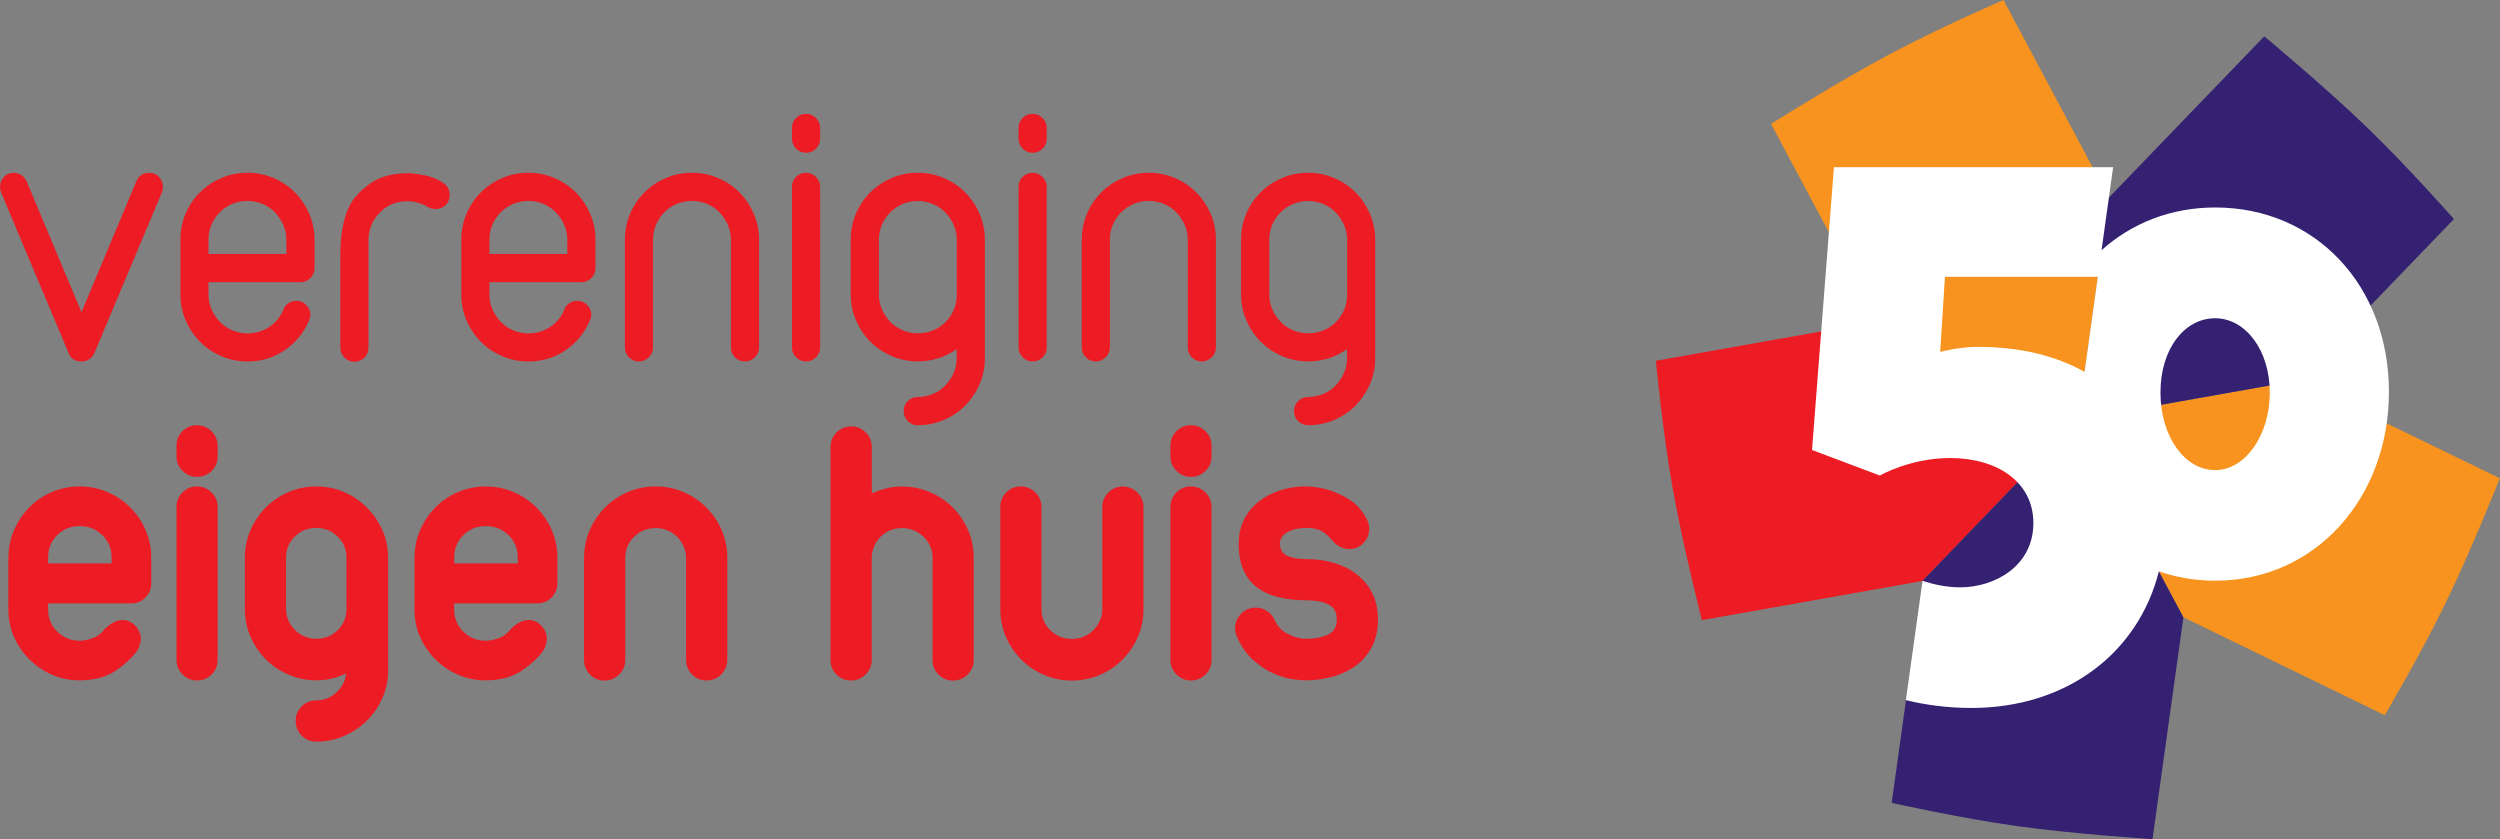
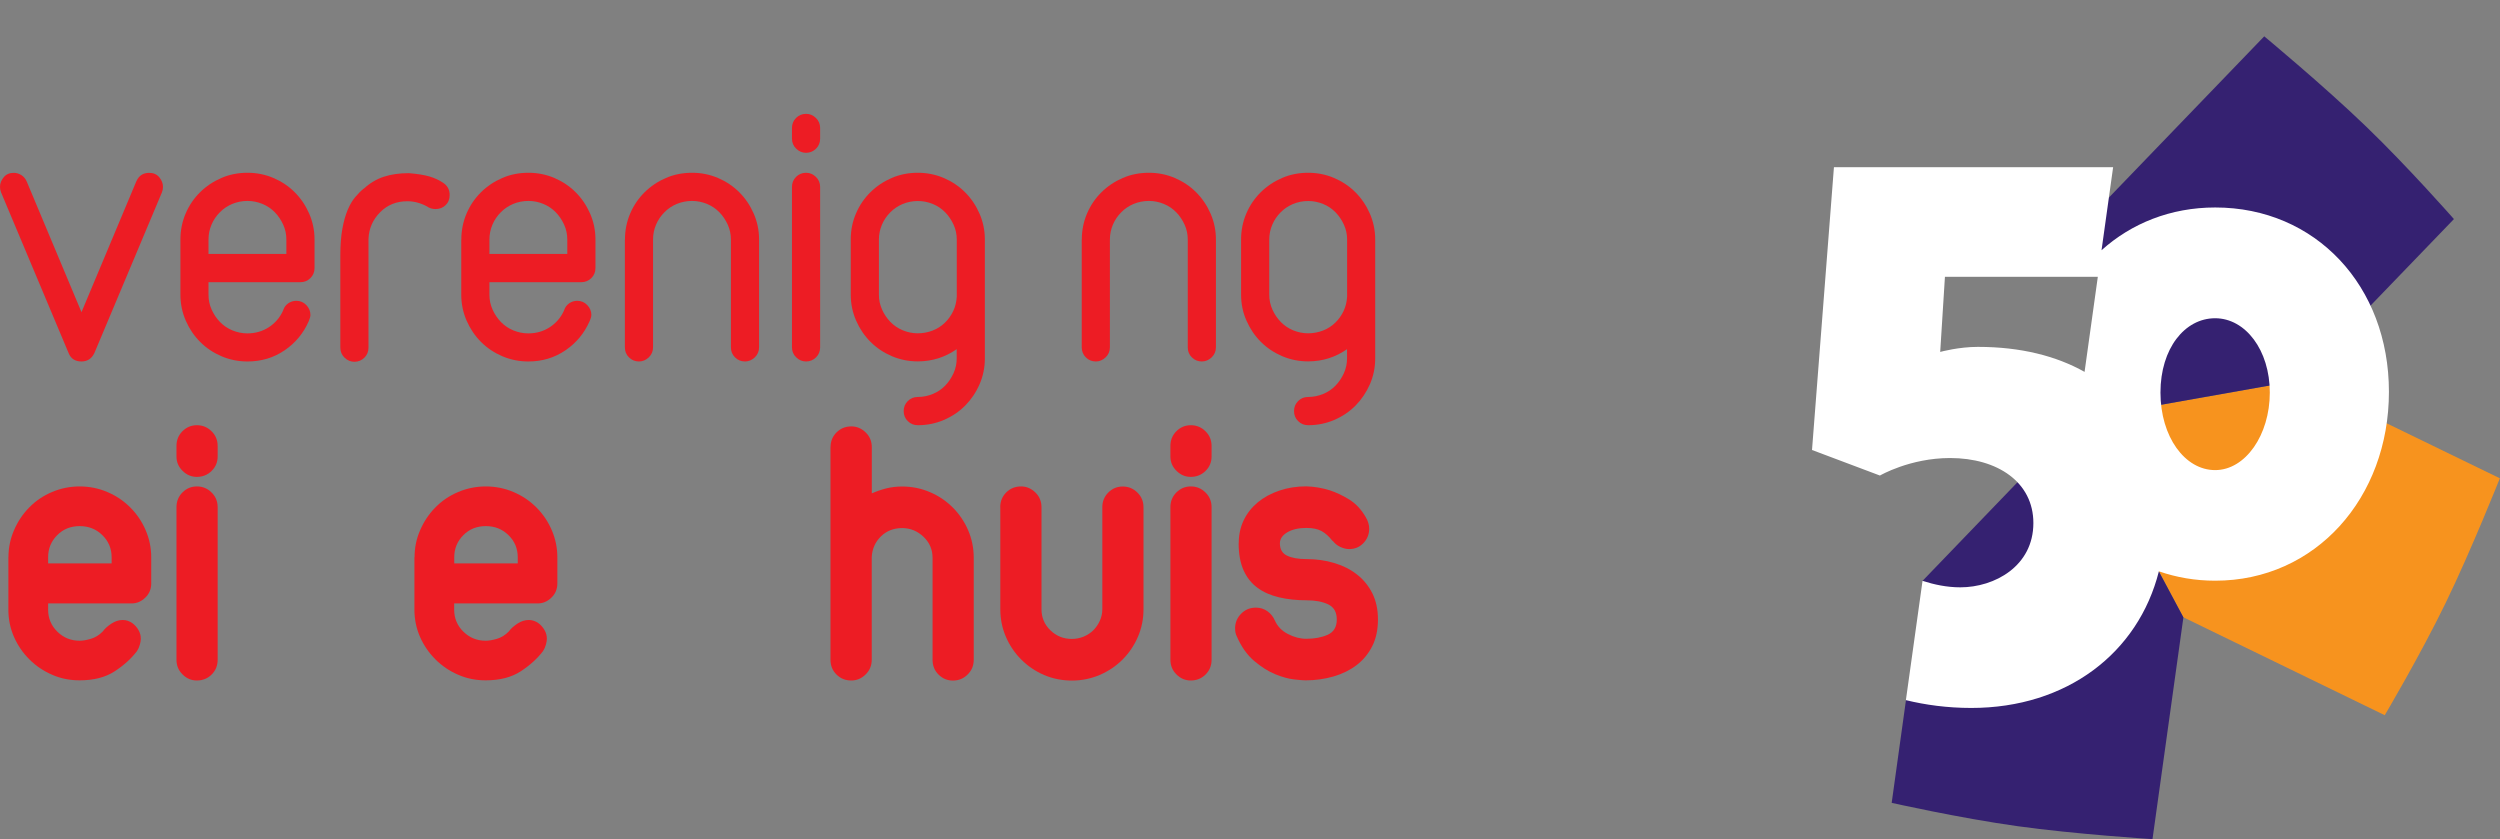
<svg xmlns="http://www.w3.org/2000/svg" id="Laag_2" viewBox="0 0 316.9 106.38" class="css-1ki54i">
  <rect x="0" y="0" width="316.9" height="106.38" fill="#808080" stroke="none" />
  <g id="Layer_1">
    <path d="M.14,24.4c-.09-.22-.14-.45-.14-.71,0-.44.16-.84.47-1.22.31-.38.74-.56,1.27-.56.34,0,.66.09.96.28.3.19.52.45.68.8l6.95,16.58,6.95-16.58c.31-.72.86-1.08,1.64-1.08.53,0,.96.19,1.27.56.31.38.47.78.47,1.22,0,.25-.05.49-.14.71l-8.55,20.34c-.34.72-.89,1.08-1.64,1.08-.81,0-1.36-.36-1.64-1.08L.14,24.4Z" fill="#ed1c24" stroke-width="0" />
    <path d="M22.87,30.36c0-1.16.22-2.25.66-3.29.44-1.03,1.05-1.93,1.83-2.7.78-.77,1.68-1.37,2.7-1.81,1.02-.44,2.12-.66,3.31-.66s2.25.22,3.29.66c1.03.44,1.93,1.04,2.7,1.81.77.77,1.38,1.67,1.83,2.7.45,1.03.68,2.13.68,3.29v3.62c0,.5-.17.92-.52,1.27-.34.34-.77.52-1.27.52h-11.65v1.6c0,.66.13,1.28.4,1.88.27.59.62,1.12,1.06,1.57.44.45.96.81,1.57,1.06.61.25,1.24.38,1.9.38,1,0,1.9-.26,2.7-.77.8-.52,1.4-1.21,1.81-2.09l.05-.14c.12-.34.34-.62.63-.82.3-.2.63-.31,1.01-.31.5,0,.92.18,1.27.54.34.36.52.77.52,1.24,0,.22-.08.5-.23.84-.66,1.5-1.68,2.73-3.05,3.66-1.38.94-2.94,1.41-4.7,1.41-1.16,0-2.25-.22-3.29-.66-1.03-.44-1.93-1.04-2.7-1.81-.77-.77-1.38-1.67-1.83-2.7-.45-1.03-.68-2.13-.68-3.29v-7ZM26.44,32.19h9.86v-1.83c0-.66-.13-1.28-.4-1.88-.27-.59-.62-1.12-1.06-1.57-.44-.45-.96-.81-1.57-1.06-.61-.25-1.24-.38-1.9-.38s-1.33.13-1.93.38c-.59.25-1.12.6-1.57,1.06-.45.45-.81.98-1.06,1.57-.25.6-.38,1.22-.38,1.88v1.83Z" fill="#ed1c24" stroke-width="0" />
    <path d="M46.1,23.93c.78-.72,1.64-1.23,2.56-1.53.92-.3,1.98-.45,3.17-.45,1.1.09,1.96.23,2.61.42.64.19,1.23.46,1.76.82.53.36.8.87.8,1.53,0,.53-.17.96-.52,1.29-.34.33-.77.49-1.27.49-.41,0-.77-.11-1.08-.33-.82-.44-1.64-.66-2.49-.66-1.38,0-2.53.46-3.45,1.39-.92.92-1.42,2.04-1.48,3.36v13.81c0,.5-.17.92-.52,1.27-.35.34-.77.52-1.27.52-.47,0-.88-.17-1.24-.52-.36-.34-.54-.77-.54-1.27v-11.7c0-1.32.09-2.44.26-3.38.17-.94.4-1.74.68-2.4.28-.66.6-1.2.96-1.62.36-.42.71-.78,1.06-1.06" fill="#ed1c24" stroke-width="0" />
    <path d="M58.48,30.36c0-1.16.22-2.25.66-3.29.44-1.03,1.05-1.93,1.83-2.7.78-.77,1.68-1.37,2.7-1.81,1.02-.44,2.12-.66,3.31-.66s2.25.22,3.29.66c1.03.44,1.93,1.04,2.7,1.81.77.77,1.38,1.67,1.83,2.7.45,1.03.68,2.13.68,3.29v3.62c0,.5-.17.92-.52,1.27-.35.34-.77.52-1.27.52h-11.65v1.6c0,.66.13,1.28.4,1.88.27.59.62,1.12,1.06,1.57.44.45.96.81,1.57,1.06.61.25,1.24.38,1.9.38,1,0,1.9-.26,2.7-.77.8-.52,1.4-1.21,1.81-2.09l.05-.14c.12-.34.34-.62.63-.82.3-.2.63-.31,1.01-.31.5,0,.92.18,1.27.54.34.36.52.77.52,1.24,0,.22-.08.5-.24.84-.66,1.5-1.68,2.73-3.05,3.66-1.38.94-2.94,1.41-4.7,1.41-1.16,0-2.25-.22-3.29-.66-1.03-.44-1.93-1.04-2.7-1.81-.77-.77-1.38-1.67-1.83-2.7-.45-1.03-.68-2.13-.68-3.29v-7ZM62.05,32.19h9.86v-1.83c0-.66-.13-1.28-.4-1.88-.27-.59-.62-1.12-1.06-1.57-.44-.45-.96-.81-1.57-1.06-.61-.25-1.24-.38-1.9-.38s-1.33.13-1.93.38c-.59.25-1.12.6-1.57,1.06-.45.45-.81.98-1.06,1.57-.25.6-.38,1.22-.38,1.88v1.83Z" fill="#ed1c24" stroke-width="0" />
    <path d="M79.22,30.36c0-1.16.22-2.25.66-3.29.44-1.03,1.05-1.93,1.83-2.7.78-.77,1.68-1.37,2.7-1.81,1.02-.44,2.12-.66,3.31-.66s2.25.22,3.29.66c1.03.44,1.93,1.04,2.7,1.81.77.77,1.38,1.67,1.83,2.7.45,1.03.68,2.13.68,3.29v13.67c0,.5-.18.92-.54,1.27-.36.34-.78.52-1.24.52-.5,0-.92-.17-1.27-.52-.35-.34-.52-.77-.52-1.27v-13.67c0-.66-.13-1.28-.4-1.88-.27-.59-.62-1.12-1.06-1.57-.44-.45-.96-.81-1.57-1.06-.61-.25-1.24-.38-1.9-.38s-1.33.13-1.93.38c-.6.25-1.12.6-1.57,1.06-.45.45-.81.98-1.06,1.57-.25.59-.38,1.22-.38,1.88v13.67c0,.5-.18.92-.54,1.27-.36.34-.77.52-1.24.52-.5,0-.92-.17-1.27-.52-.35-.34-.52-.77-.52-1.27v-13.67Z" fill="#ed1c24" stroke-width="0" />
    <path d="M100.39,16.22c0-.5.17-.92.52-1.27.34-.34.77-.52,1.27-.52.47,0,.88.17,1.24.52.36.34.54.77.54,1.27v1.36c0,.5-.17.92-.52,1.27-.35.34-.77.52-1.27.52-.47,0-.88-.17-1.24-.52-.36-.35-.54-.77-.54-1.27v-1.36ZM100.39,23.69c0-.5.17-.92.52-1.27.34-.34.77-.52,1.27-.52.47,0,.88.17,1.24.52.36.35.54.77.54,1.27v20.34c0,.5-.17.92-.52,1.27-.35.34-.77.52-1.27.52-.47,0-.88-.17-1.24-.52-.36-.34-.54-.77-.54-1.27v-20.34Z" fill="#ed1c24" stroke-width="0" />
    <path d="M107.84,30.36c0-1.16.22-2.26.66-3.29.44-1.03,1.05-1.93,1.83-2.7.78-.77,1.68-1.37,2.7-1.81,1.02-.44,2.12-.66,3.31-.66s2.25.22,3.29.66c1.03.44,1.93,1.04,2.7,1.81.77.77,1.38,1.67,1.83,2.7.45,1.03.68,2.13.68,3.29v15.08c0,1.16-.23,2.26-.68,3.29-.45,1.03-1.07,1.93-1.83,2.7-.77.77-1.67,1.37-2.7,1.81-1.03.44-2.13.66-3.29.66-.5,0-.92-.17-1.27-.52-.35-.34-.52-.77-.52-1.27s.17-.92.52-1.27c.34-.35.77-.52,1.27-.52.66,0,1.29-.13,1.9-.38.61-.25,1.13-.6,1.57-1.06.44-.45.79-.98,1.06-1.57.27-.6.4-1.22.4-1.88v-1.17c-1.47,1.03-3.12,1.55-4.93,1.55-1.16,0-2.25-.22-3.29-.66-1.03-.44-1.93-1.04-2.7-1.81-.77-.77-1.38-1.67-1.83-2.7-.45-1.03-.68-2.13-.68-3.29v-7ZM111.41,37.36c0,.66.13,1.28.4,1.88.27.6.62,1.12,1.06,1.57.44.45.96.81,1.57,1.06.61.25,1.24.38,1.9.38s1.28-.12,1.88-.35c.59-.23,1.11-.56,1.55-.99.44-.42.79-.92,1.06-1.48.27-.56.41-1.17.45-1.83v-7.23c0-.66-.13-1.28-.4-1.88-.27-.59-.62-1.12-1.06-1.57-.44-.45-.96-.81-1.57-1.06-.61-.25-1.24-.38-1.9-.38s-1.33.13-1.93.38c-.59.25-1.12.6-1.57,1.06-.45.45-.81.98-1.06,1.57-.25.6-.38,1.22-.38,1.88v7Z" fill="#ed1c24" stroke-width="0" />
-     <path d="M129.11,16.22c0-.5.17-.92.52-1.27.34-.34.77-.52,1.27-.52.47,0,.88.17,1.24.52.36.34.54.77.54,1.27v1.36c0,.5-.17.92-.52,1.27-.35.34-.77.52-1.27.52-.47,0-.89-.17-1.24-.52-.36-.35-.54-.77-.54-1.27v-1.36ZM129.11,23.69c0-.5.17-.92.52-1.27.34-.34.77-.52,1.27-.52.47,0,.88.17,1.24.52.36.35.54.77.54,1.27v20.34c0,.5-.17.92-.52,1.27-.35.34-.77.52-1.27.52-.47,0-.89-.17-1.24-.52-.36-.34-.54-.77-.54-1.27v-20.34Z" fill="#ed1c24" stroke-width="0" />
    <path d="M137.13,30.36c0-1.16.22-2.25.66-3.29.44-1.03,1.05-1.93,1.83-2.7.78-.77,1.68-1.37,2.7-1.81,1.02-.44,2.12-.66,3.31-.66s2.25.22,3.29.66c1.03.44,1.93,1.04,2.7,1.81.77.77,1.38,1.67,1.83,2.7.45,1.03.68,2.13.68,3.29v13.67c0,.5-.18.92-.54,1.27-.36.34-.77.52-1.24.52-.5,0-.92-.17-1.27-.52-.35-.34-.52-.77-.52-1.27v-13.67c0-.66-.13-1.28-.4-1.88-.27-.59-.62-1.12-1.06-1.57-.44-.45-.96-.81-1.57-1.06-.61-.25-1.24-.38-1.9-.38s-1.33.13-1.93.38c-.6.25-1.12.6-1.57,1.06-.45.45-.81.98-1.06,1.57-.25.59-.38,1.22-.38,1.88v13.67c0,.5-.18.92-.54,1.27-.36.34-.77.52-1.24.52-.5,0-.92-.17-1.27-.52-.34-.34-.52-.77-.52-1.27v-13.67Z" fill="#ed1c24" stroke-width="0" />
    <path d="M157.32,30.36c0-1.16.22-2.26.66-3.29.44-1.03,1.05-1.93,1.83-2.7.78-.77,1.68-1.37,2.7-1.81,1.02-.44,2.12-.66,3.31-.66s2.25.22,3.29.66c1.03.44,1.93,1.04,2.7,1.81.77.77,1.38,1.67,1.83,2.7.45,1.03.68,2.13.68,3.29v15.08c0,1.16-.23,2.26-.68,3.29-.46,1.03-1.07,1.93-1.83,2.7-.77.77-1.67,1.37-2.7,1.81-1.03.44-2.13.66-3.29.66-.5,0-.92-.17-1.27-.52-.35-.34-.52-.77-.52-1.27s.17-.92.52-1.27c.34-.35.77-.52,1.27-.52.66,0,1.29-.13,1.9-.38.61-.25,1.13-.6,1.57-1.06.44-.45.79-.98,1.06-1.57.27-.6.4-1.22.4-1.88v-1.17c-1.47,1.03-3.12,1.55-4.93,1.55-1.16,0-2.25-.22-3.29-.66-1.03-.44-1.93-1.04-2.7-1.81-.77-.77-1.38-1.67-1.83-2.7-.46-1.03-.68-2.13-.68-3.29v-7ZM160.89,37.36c0,.66.13,1.28.4,1.88.27.6.62,1.12,1.06,1.57.44.45.96.81,1.57,1.06.61.25,1.25.38,1.9.38s1.28-.12,1.88-.35c.59-.23,1.11-.56,1.55-.99.44-.42.79-.92,1.06-1.48.27-.56.41-1.17.45-1.83v-7.23c0-.66-.13-1.28-.4-1.88-.27-.59-.62-1.12-1.06-1.57-.44-.45-.96-.81-1.57-1.06-.61-.25-1.25-.38-1.9-.38-.69,0-1.33.13-1.93.38-.59.25-1.12.6-1.57,1.06-.45.45-.81.98-1.06,1.57-.25.6-.38,1.22-.38,1.88v7Z" fill="#ed1c24" stroke-width="0" />
    <path d="M1.07,70.64c0-1.2.24-2.35.71-3.44.47-1.09,1.11-2.05,1.93-2.88.81-.83,1.77-1.48,2.88-1.95,1.11-.47,2.28-.71,3.51-.71s2.41.24,3.51.71c1.11.47,2.07,1.12,2.9,1.95.83.83,1.48,1.79,1.95,2.88.47,1.09.71,2.24.71,3.44v3.32c0,.71-.25,1.32-.76,1.8-.5.49-1.08.73-1.73.73H6.1v.78c0,1.11.39,2.04,1.17,2.8.78.77,1.72,1.15,2.83,1.15.39,0,.86-.08,1.41-.24.55-.16,1.06-.47,1.51-.93.26-.36.63-.69,1.1-1,.47-.31.95-.46,1.44-.46.46,0,.88.15,1.27.44.29.23.54.51.73.85.2.34.29.71.29,1.1,0,.19-.04.44-.12.73-.08.29-.2.57-.37.83-.72.94-1.66,1.8-2.83,2.56-1.17.76-2.65,1.14-4.44,1.14-1.24,0-2.4-.23-3.49-.71-1.09-.47-2.05-1.12-2.88-1.95-.83-.83-1.48-1.78-1.95-2.85-.47-1.07-.71-2.23-.71-3.46v-6.63ZM6.1,71.42h8.05v-.78c0-1.1-.39-2.04-1.17-2.8-.78-.77-1.74-1.15-2.88-1.15s-2.09.38-2.85,1.15c-.76.76-1.15,1.7-1.15,2.8v.78Z" fill="#ed1c24" stroke-width="0" />
-     <path d="M22.37,56.54c0-.75.25-1.37.76-1.88.5-.5,1.11-.76,1.83-.76s1.33.25,1.85.76c.52.5.78,1.13.78,1.88v1.32c0,.71-.25,1.33-.76,1.83-.5.5-1.13.76-1.88.76-.68,0-1.29-.25-1.8-.76-.52-.5-.78-1.11-.78-1.83v-1.32ZM22.37,64.3c0-.75.25-1.37.76-1.88.5-.5,1.11-.76,1.83-.76s1.33.25,1.85.76c.52.5.78,1.13.78,1.88v19.32c0,.75-.25,1.37-.76,1.88-.5.5-1.13.76-1.88.76-.68,0-1.29-.25-1.8-.76-.52-.5-.78-1.13-.78-1.88v-19.32Z" fill="#ed1c24" stroke-width="0" />
-     <path d="M31.04,70.69c0-1.24.24-2.4.71-3.49.47-1.09,1.12-2.05,1.95-2.88.83-.83,1.79-1.48,2.88-1.95,1.09-.47,2.27-.71,3.54-.71s2.4.24,3.49.71c1.09.47,2.05,1.12,2.88,1.95.83.83,1.49,1.79,1.98,2.88.49,1.09.73,2.25.73,3.49v14.29c0,1.24-.24,2.41-.73,3.51-.49,1.11-1.15,2.06-1.98,2.88-.83.81-1.79,1.45-2.88,1.93-1.09.47-2.25.71-3.49.71-.75,0-1.37-.25-1.88-.76-.5-.5-.76-1.13-.76-1.88s.25-1.33.76-1.83c.5-.51,1.13-.76,1.88-.76.94,0,1.78-.33,2.51-1,.73-.67,1.15-1.47,1.24-2.42-1.17.59-2.42.88-3.76.88-1.24,0-2.41-.24-3.51-.71-1.11-.47-2.07-1.12-2.9-1.95-.83-.83-1.48-1.79-1.95-2.88-.47-1.09-.71-2.25-.71-3.49v-6.54ZM36.26,77.22c0,.52.11,1.01.32,1.46.21.46.49.85.83,1.2.34.34.75.61,1.22.8.47.2.97.29,1.49.29,1.01,0,1.88-.34,2.61-1.02.73-.68,1.13-1.53,1.19-2.54v-6.73c0-1.04-.37-1.93-1.12-2.66-.75-.73-1.64-1.1-2.68-1.1-1.11,0-2.02.37-2.76,1.1-.73.73-1.1,1.62-1.1,2.66v6.54Z" fill="#ed1c24" stroke-width="0" />
+     <path d="M22.37,56.54c0-.75.25-1.37.76-1.88.5-.5,1.11-.76,1.83-.76s1.33.25,1.85.76c.52.5.78,1.13.78,1.88v1.32c0,.71-.25,1.33-.76,1.83-.5.5-1.13.76-1.88.76-.68,0-1.29-.25-1.8-.76-.52-.5-.78-1.11-.78-1.83ZM22.37,64.3c0-.75.25-1.37.76-1.88.5-.5,1.11-.76,1.83-.76s1.33.25,1.85.76c.52.5.78,1.13.78,1.88v19.32c0,.75-.25,1.37-.76,1.88-.5.5-1.13.76-1.88.76-.68,0-1.29-.25-1.8-.76-.52-.5-.78-1.13-.78-1.88v-19.32Z" fill="#ed1c24" stroke-width="0" />
    <path d="M52.55,70.64c0-1.2.23-2.35.71-3.44.47-1.09,1.11-2.05,1.93-2.88.81-.83,1.77-1.48,2.88-1.95,1.11-.47,2.28-.71,3.51-.71s2.41.24,3.51.71c1.11.47,2.07,1.12,2.9,1.95.83.83,1.48,1.79,1.95,2.88.47,1.09.71,2.24.71,3.44v3.32c0,.71-.25,1.32-.76,1.8-.5.49-1.08.73-1.73.73h-10.59v.78c0,1.11.39,2.04,1.17,2.8.78.77,1.72,1.15,2.83,1.15.39,0,.86-.08,1.41-.24.55-.16,1.06-.47,1.51-.93.26-.36.63-.69,1.1-1,.47-.31.95-.46,1.44-.46.46,0,.88.15,1.27.44.29.23.54.51.73.85.2.34.29.71.29,1.1,0,.19-.04.44-.12.73-.08.29-.2.57-.37.83-.72.94-1.66,1.8-2.83,2.56-1.17.76-2.65,1.14-4.44,1.14-1.24,0-2.4-.23-3.49-.71-1.09-.47-2.05-1.12-2.88-1.95-.83-.83-1.48-1.78-1.95-2.85-.47-1.07-.71-2.23-.71-3.46v-6.63ZM57.58,71.42h8.05v-.78c0-1.1-.39-2.04-1.17-2.8-.78-.77-1.74-1.15-2.88-1.15s-2.09.38-2.85,1.15c-.76.76-1.15,1.7-1.15,2.8v.78Z" fill="#ed1c24" stroke-width="0" />
-     <path d="M74.04,70.69c0-1.24.24-2.4.71-3.49.47-1.09,1.12-2.05,1.95-2.88.83-.83,1.79-1.48,2.88-1.95,1.09-.47,2.27-.71,3.54-.71s2.41.24,3.51.71c1.11.47,2.07,1.12,2.9,1.95.83.83,1.48,1.79,1.95,2.88.47,1.09.71,2.25.71,3.49v12.93c0,.75-.26,1.37-.78,1.88-.52.5-1.14.76-1.85.76s-1.33-.25-1.83-.76c-.5-.5-.76-1.13-.76-1.88v-12.93c0-.52-.11-1.01-.32-1.46-.21-.46-.49-.85-.83-1.2-.34-.34-.75-.61-1.22-.8-.47-.2-.97-.29-1.49-.29-1.07,0-1.98.37-2.73,1.1-.75.73-1.12,1.62-1.12,2.66v12.93c0,.75-.26,1.37-.78,1.88-.52.5-1.12.76-1.81.76-.75,0-1.37-.25-1.88-.76-.5-.5-.76-1.13-.76-1.88v-12.93Z" fill="#ed1c24" stroke-width="0" />
    <path d="M105.28,56.69c0-.75.25-1.37.76-1.88.5-.5,1.13-.76,1.88-.76.68,0,1.28.25,1.81.76.52.5.78,1.13.78,1.88v5.85c.59-.26,1.2-.47,1.83-.63.63-.16,1.31-.24,2.02-.24,1.24,0,2.41.24,3.51.71,1.11.47,2.07,1.12,2.9,1.95.83.83,1.48,1.79,1.95,2.88.47,1.09.71,2.25.71,3.49v12.93c0,.75-.26,1.37-.78,1.88-.52.51-1.14.76-1.85.76s-1.33-.25-1.83-.76c-.51-.5-.76-1.13-.76-1.88v-12.93c0-1.04-.38-1.93-1.15-2.66-.77-.73-1.67-1.1-2.71-1.1s-1.97.35-2.68,1.05c-.72.7-1.11,1.57-1.17,2.61v13.02c0,.75-.26,1.37-.78,1.88-.52.51-1.12.76-1.81.76-.75,0-1.37-.25-1.88-.76-.51-.5-.76-1.13-.76-1.88v-26.93Z" fill="#ed1c24" stroke-width="0" />
    <path d="M126.79,64.3c0-.75.25-1.37.76-1.88.5-.5,1.13-.76,1.88-.76.68,0,1.28.25,1.81.76.52.5.78,1.13.78,1.88v12.93c0,1.04.37,1.93,1.12,2.66.75.73,1.66,1.1,2.73,1.1.52,0,1.02-.1,1.49-.29.47-.2.88-.46,1.22-.8.34-.34.62-.74.83-1.2.21-.46.32-.94.32-1.46v-12.93c0-.75.25-1.37.76-1.88.5-.5,1.11-.76,1.83-.76s1.33.25,1.85.76c.52.5.78,1.13.78,1.88v12.93c0,1.24-.24,2.4-.71,3.49-.47,1.09-1.12,2.05-1.95,2.88-.83.83-1.8,1.48-2.9,1.95-1.11.47-2.28.71-3.51.71s-2.45-.24-3.54-.71c-1.09-.47-2.05-1.12-2.88-1.95-.83-.83-1.48-1.79-1.95-2.88-.47-1.09-.71-2.25-.71-3.49v-12.93Z" fill="#ed1c24" stroke-width="0" />
    <path d="M148.36,56.54c0-.75.25-1.37.76-1.88.5-.5,1.11-.76,1.83-.76s1.33.25,1.85.76c.52.5.78,1.13.78,1.88v1.32c0,.71-.25,1.33-.76,1.83-.51.5-1.13.76-1.88.76-.68,0-1.29-.25-1.8-.76-.52-.5-.78-1.11-.78-1.83v-1.32ZM148.36,64.3c0-.75.25-1.37.76-1.88.5-.5,1.11-.76,1.83-.76s1.33.25,1.85.76c.52.5.78,1.13.78,1.88v19.32c0,.75-.25,1.37-.76,1.88-.51.5-1.13.76-1.88.76-.68,0-1.29-.25-1.8-.76-.52-.5-.78-1.13-.78-1.88v-19.32Z" fill="#ed1c24" stroke-width="0" />
    <path d="M157.02,68.88c0-1.07.21-2.05.63-2.93.42-.88,1.02-1.63,1.78-2.27.76-.63,1.68-1.13,2.73-1.49,1.06-.36,2.2-.54,3.44-.54,1.01.03,1.98.2,2.93.49.81.26,1.64.65,2.49,1.17.84.52,1.54,1.27,2.1,2.24.29.49.44.98.44,1.46,0,.71-.24,1.32-.73,1.83-.49.51-1.09.76-1.81.76-.36,0-.73-.09-1.12-.27-.39-.18-.72-.45-.98-.8v.05c-.45-.59-.93-1.01-1.41-1.27-.49-.26-1.12-.39-1.9-.39-1.01,0-1.82.19-2.44.56-.62.37-.93.84-.93,1.39,0,.75.3,1.27.9,1.56.6.29,1.42.44,2.46.44,1.24,0,2.41.16,3.51.49,1.11.33,2.07.81,2.9,1.46.83.65,1.48,1.45,1.95,2.39.47.94.71,2.05.71,3.32s-.24,2.43-.73,3.39c-.49.96-1.15,1.76-1.98,2.39-.83.63-1.8,1.11-2.93,1.44-1.12.32-2.3.49-3.54.49-.26,0-.75-.04-1.46-.12-.71-.08-1.51-.3-2.39-.66-.88-.36-1.76-.92-2.66-1.68-.9-.76-1.64-1.81-2.22-3.15-.13-.26-.2-.59-.2-.98,0-.71.25-1.33.76-1.85.5-.52,1.13-.78,1.88-.78.55,0,1.04.16,1.46.46.42.31.73.69.93,1.15.33.75.88,1.33,1.66,1.73.78.41,1.56.61,2.34.61,1.04,0,1.94-.17,2.71-.51.76-.34,1.15-.98,1.15-1.93s-.37-1.58-1.1-1.93c-.73-.34-1.65-.51-2.76-.51-1.24,0-2.38-.12-3.44-.37-1.06-.25-1.97-.64-2.73-1.2-.76-.55-1.36-1.29-1.78-2.22-.42-.93-.63-2.07-.63-3.44" fill="#ed1c24" stroke-width="0" />
-     <path d="M215.73,78.6s-2.43-9.5-3.72-16.82c-1.3-7.32-2.11-16.05-2.11-16.05l27.96-4.96,25.54,12.42h0s-19.7,20.45-19.7,20.45l-27.96,4.97Z" fill="#ed1c24" stroke-width="0" />
-     <path d="M224.5,15.71s8.29-5.24,14.85-8.74c6.56-3.5,14.61-6.97,14.61-6.97l13.36,25.06-3.92,28.12h0s-25.53-12.41-25.53-12.41l-13.37-25.06Z" fill="#f7931e" stroke-width="0" />
    <path d="M291.35,48.22l-27.96,4.96h0s13.36,25.06,13.36,25.06l25.54,12.42s4.47-7.54,7.72-14.23c3.25-6.69,6.87-15.8,6.87-15.8l-25.54-12.41Z" fill="#f7931e" stroke-width="0" />
    <path d="M276.76,78.24h0s-3.11-5.82-3.11-5.82h0l-10.26-19.24-18.64,19.36h0s-1.05,1.09-1.05,1.09l.65.57-1.89,14.19-.86.36-1.81,13.02s8.55,1.92,15.91,2.95c7.37,1.03,17.15,1.65,17.15,1.65l3.92-28.13h0Z" fill="#352171" stroke-width="0" />
    <path d="M287.02,4.61s7.55,6.26,12.9,11.42c5.36,5.16,11.14,11.74,11.14,11.74l-19.71,20.45-27.96,4.96h0s2.85-10.44,2.85-10.44v-16.57s20.78-21.57,20.78-21.57Z" fill="#352171" stroke-width="0" />
    <path d="M280.79,26.3c-5.65,0-10.62,2.02-14.4,5.42h0l1.47-10.53h-35.39l-2.78,35.85,8.61,3.24s3.8-2.22,8.89-2.22c6.02,0,10.56,3.06,10.56,8.24,0,5.46-4.91,8.15-9.26,8.15-1.69,0-3.3-.34-4.79-.82l-2.11,15.12c2.46.6,5.23.99,8.29.99,12.12,0,21.18-6.98,23.78-17.32,2.21.77,4.61,1.19,7.14,1.19,12.72,0,22.02-10.5,22.02-23.94s-9.3-23.37-22.02-23.37ZM250.73,43.97c-2.42,0-4.64.6-4.79.64l.6-9.52h19.38l-1.68,12.05c-3.57-2.01-8.09-3.17-13.51-3.17ZM280.79,59.59c-3.84,0-6.93-4.23-6.93-9.83s3.09-9.42,6.93-9.42,6.93,4.04,6.93,9.42-3.09,9.83-6.93,9.83Z" fill="#fff" stroke-width="0" />
  </g>
</svg>